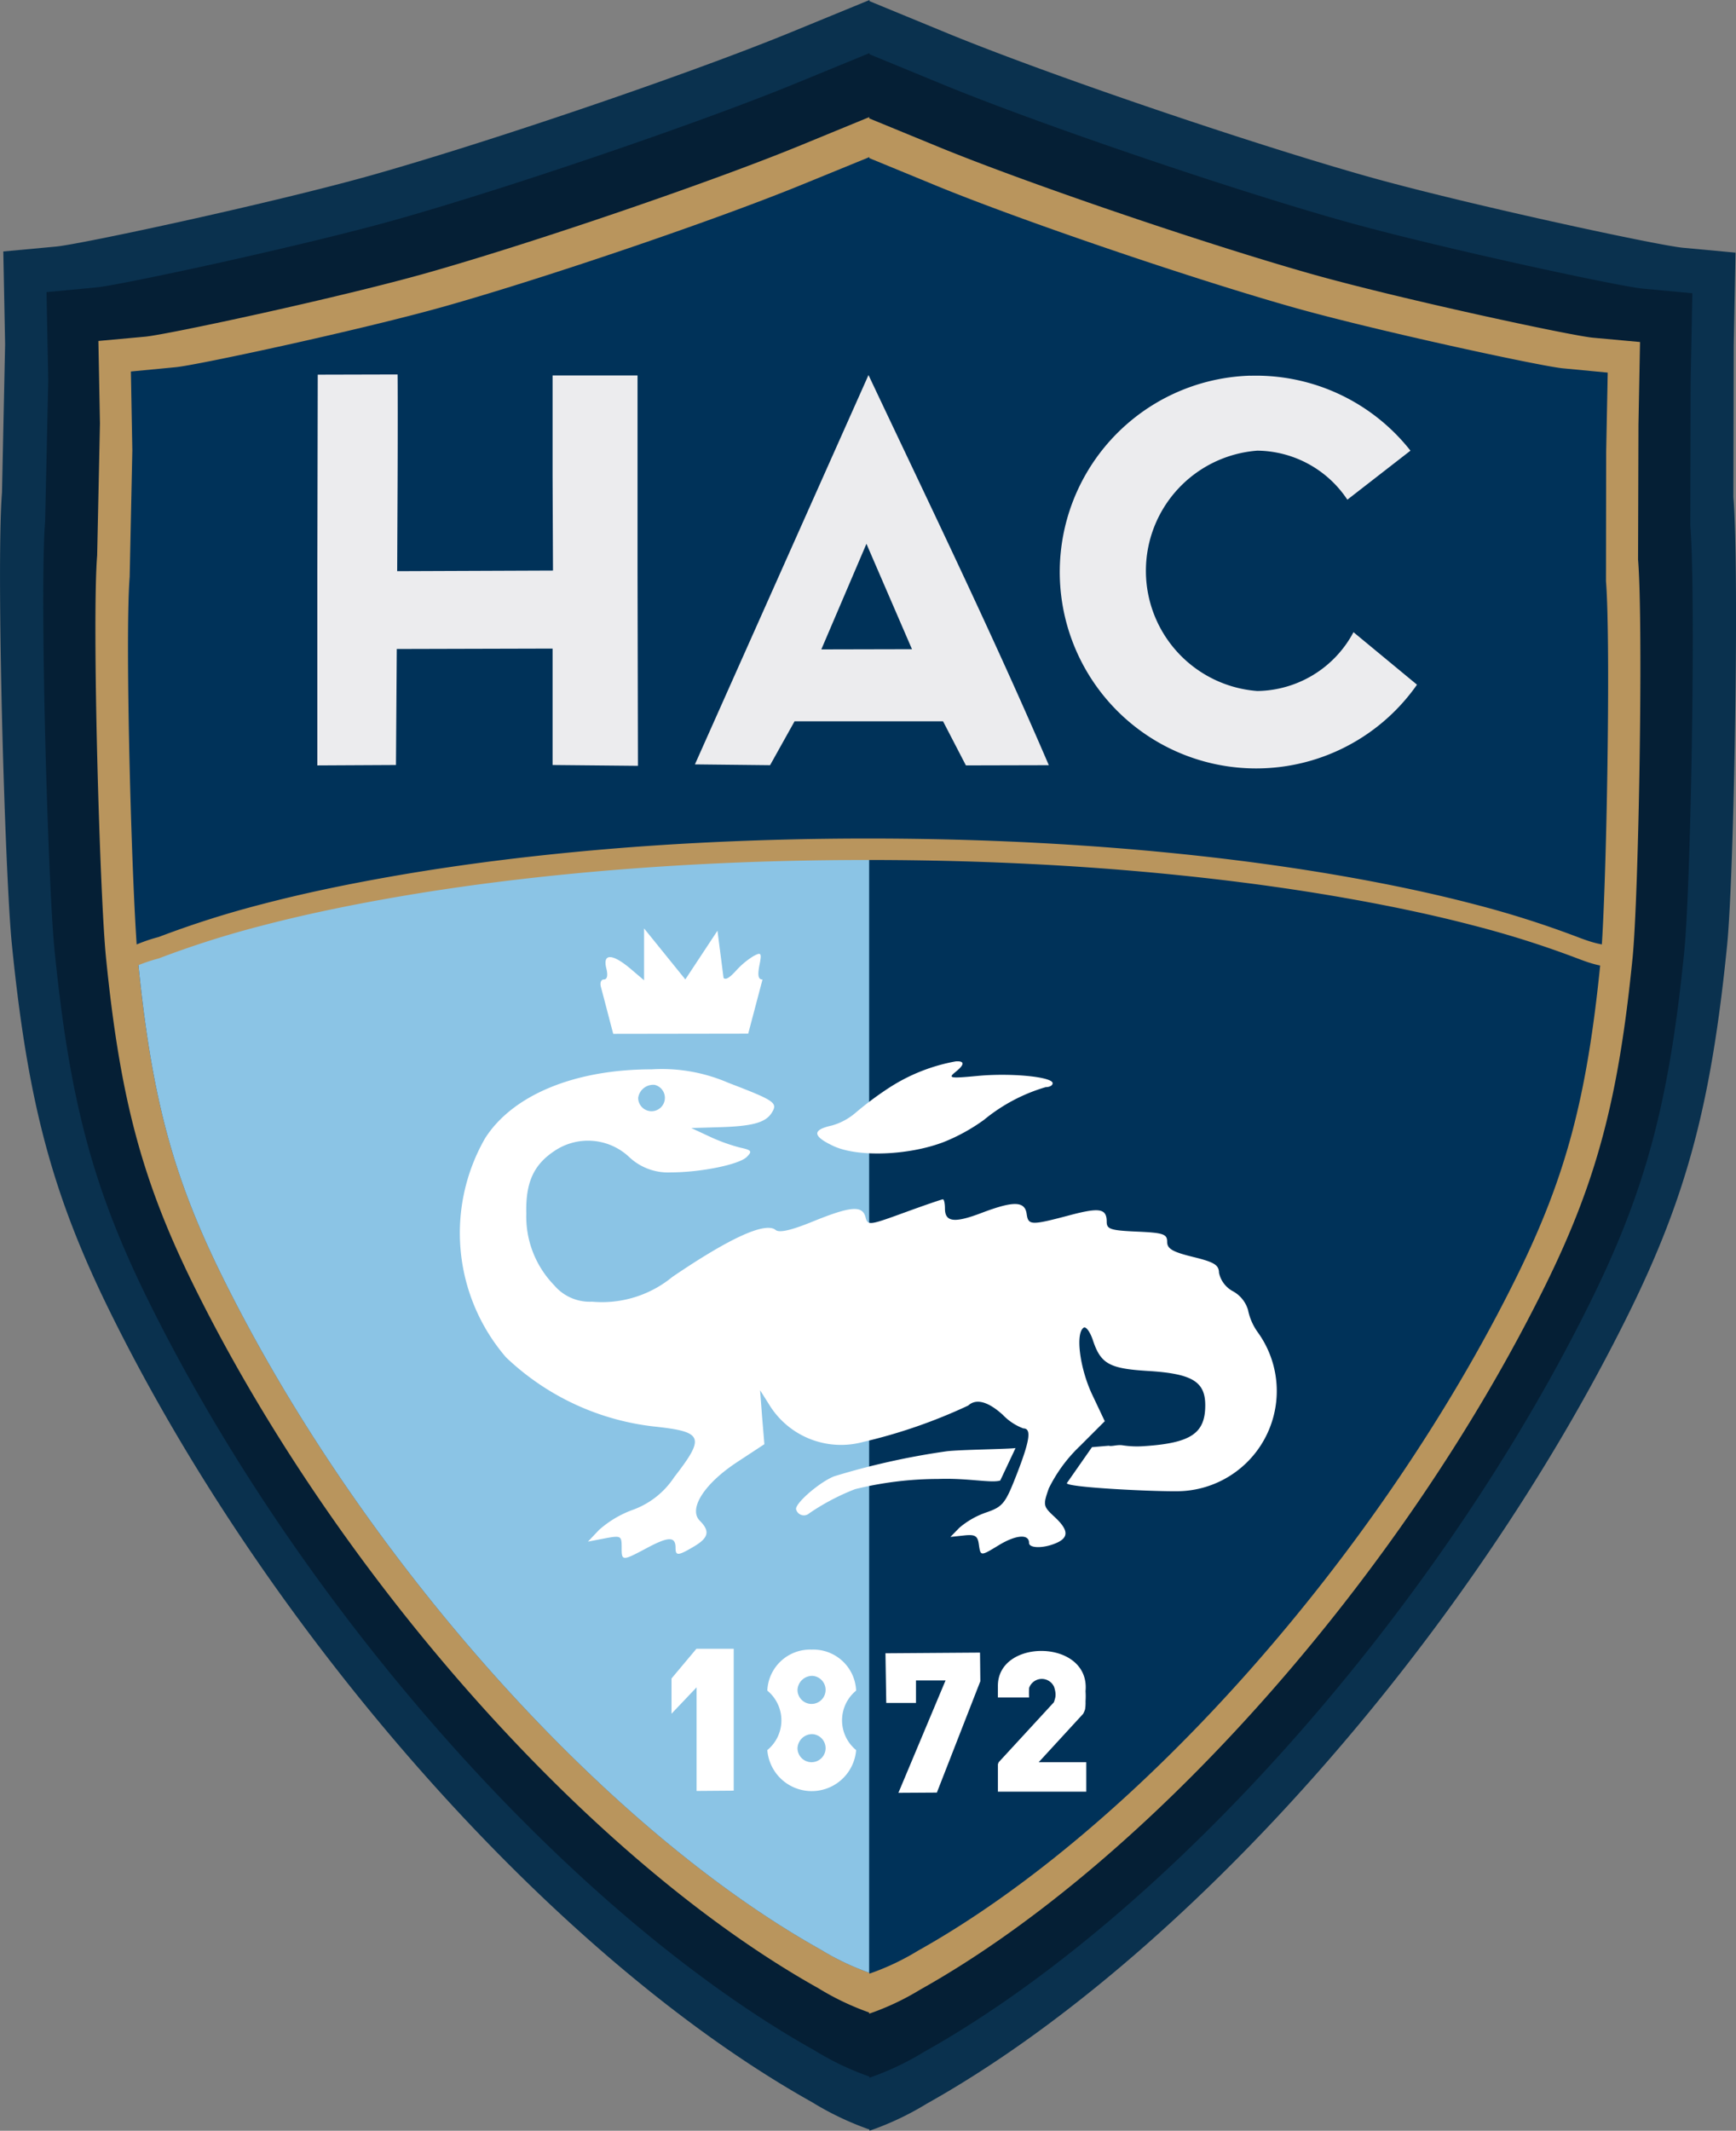
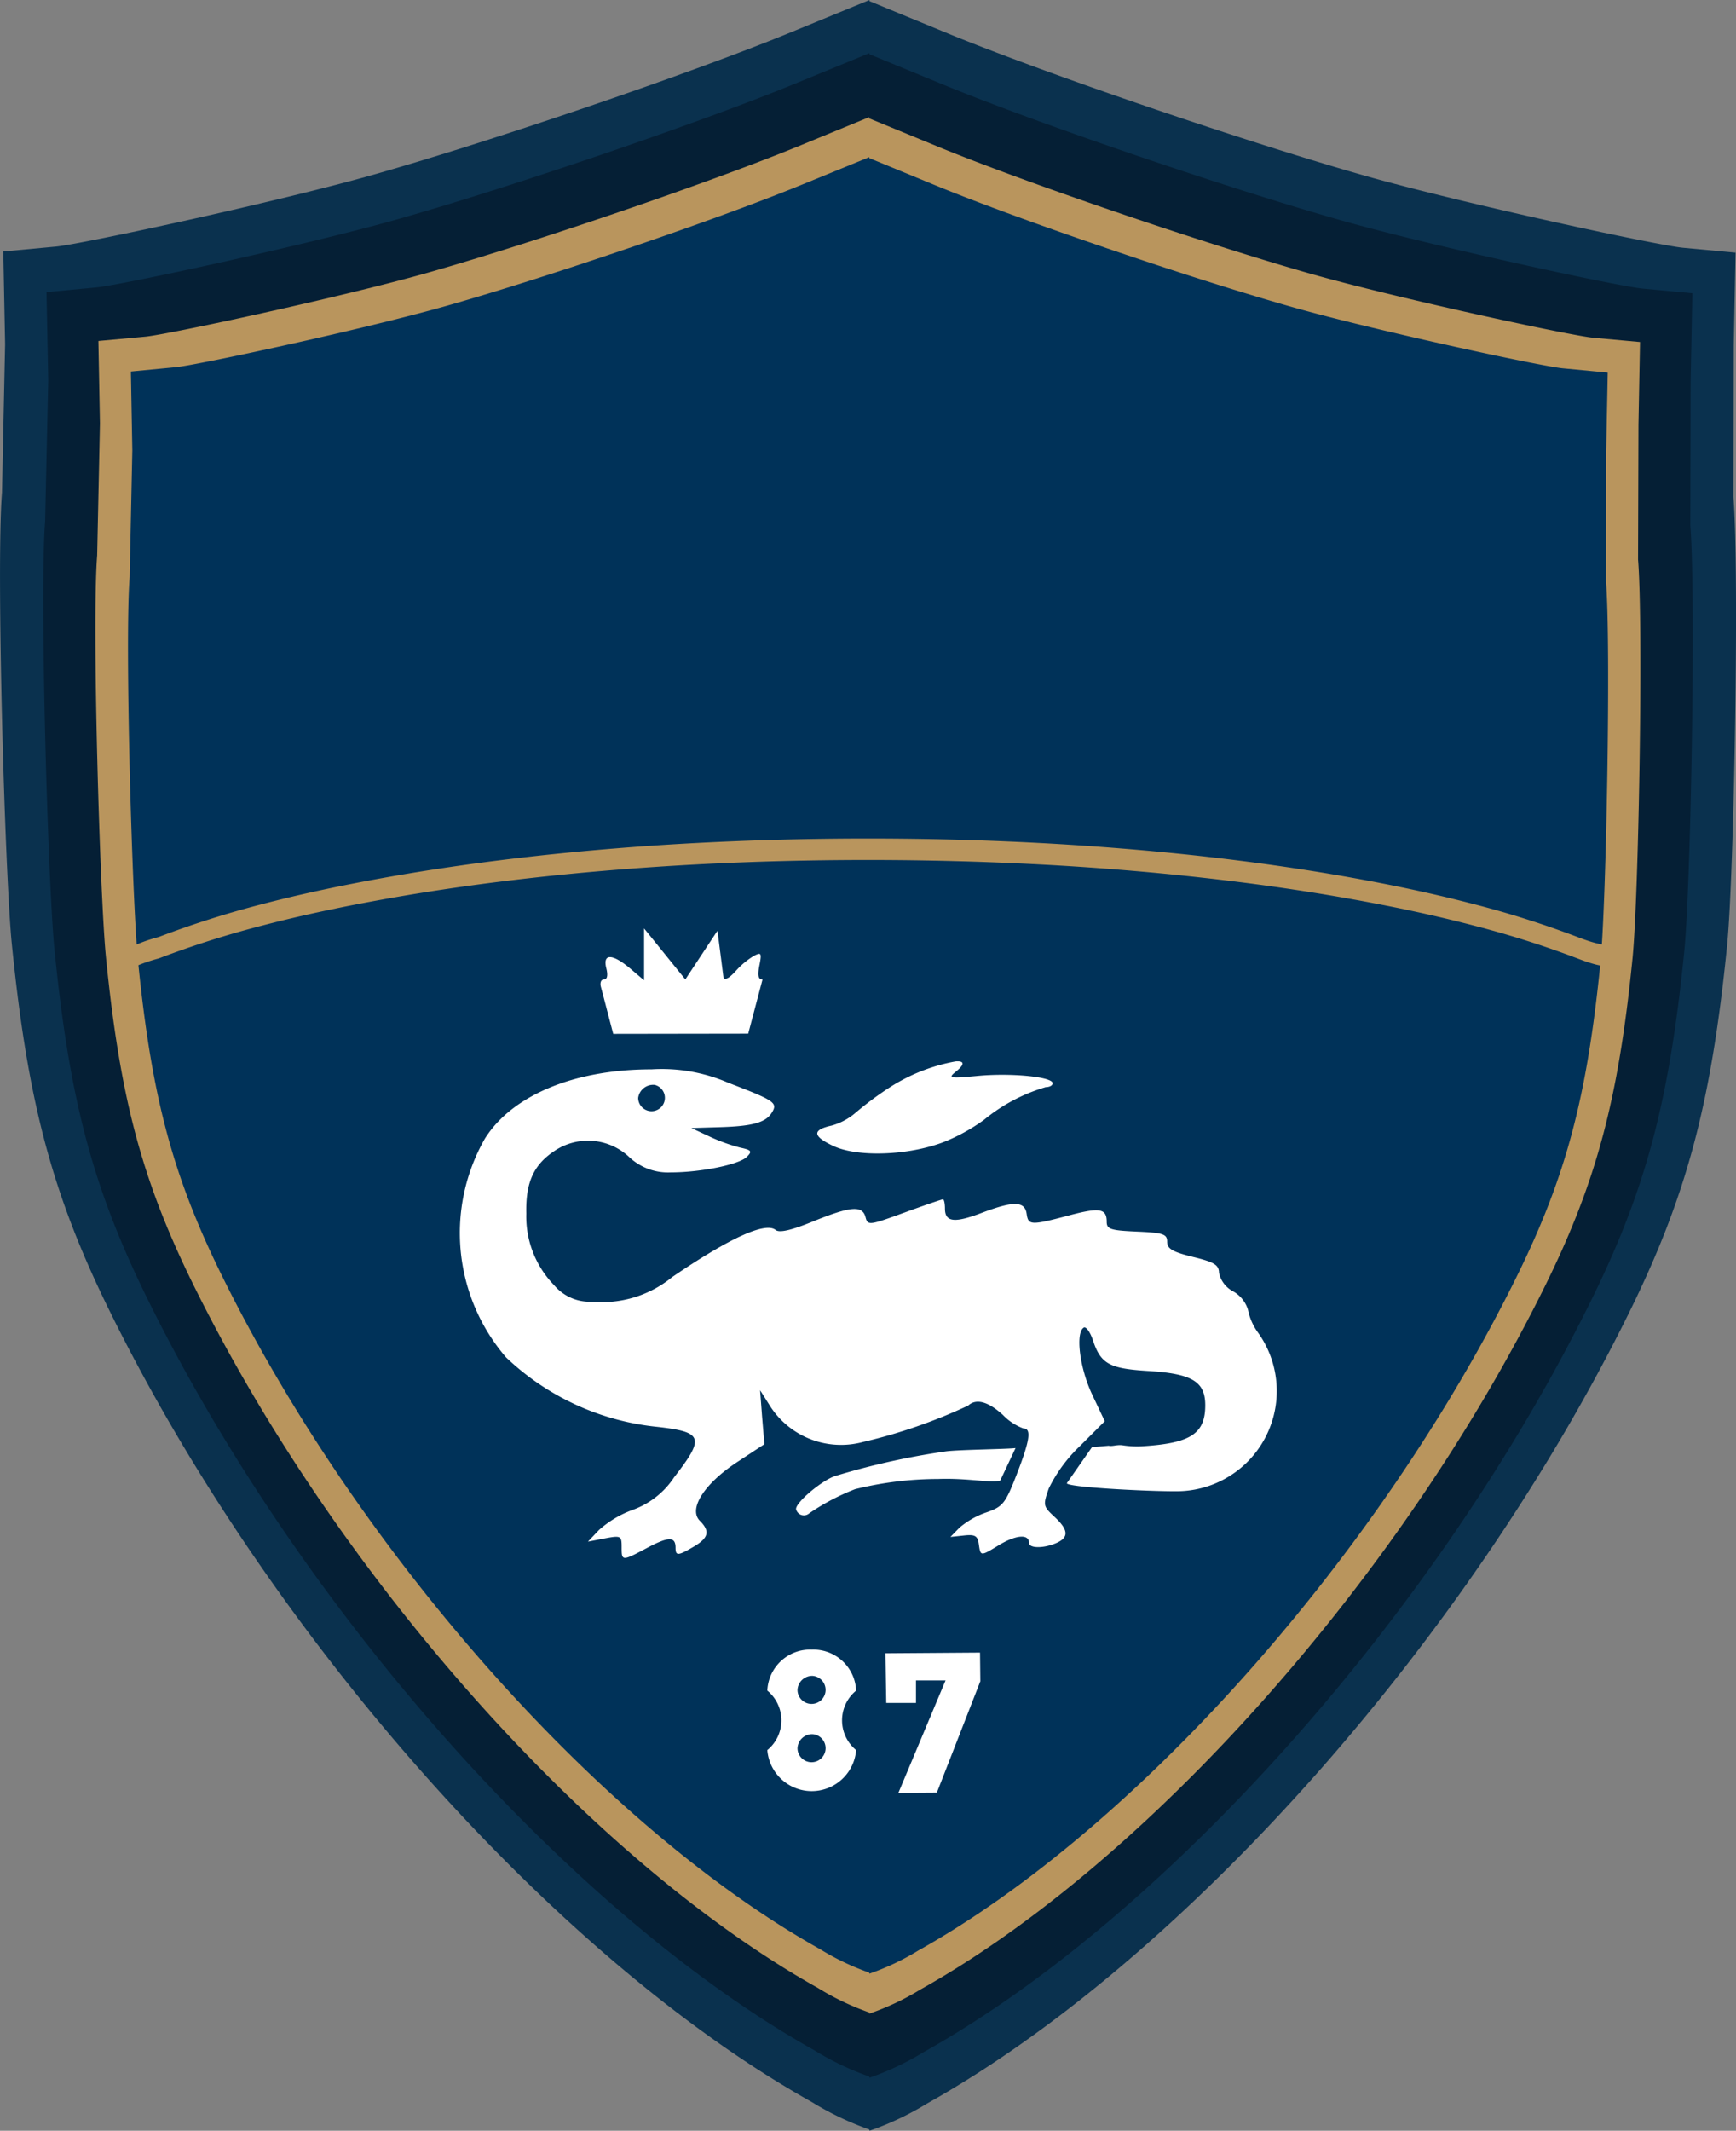
<svg xmlns="http://www.w3.org/2000/svg" id="Groupe_45" data-name="Groupe 45" width="111.264" height="136.528" viewBox="0 0 111.264 136.528">
  <rect x="0" y="0" width="111.264" height="136.528" fill="#808080" stroke="none" />
  <g id="Logo_Havre_AC_2012" transform="translate(0 0)">
    <path id="path3015" d="M58.731,3.06,53.678,5.134C47.3,7.75,34.7,12.05,26.978,14.241,20.717,16.019,8.21,18.709,6.585,18.86l-3.373.313.116,5.937-.2,9.509c-.383,4.756.185,24.462.628,28.9,1.013,10.151,2.594,16.087,6.294,23.59,10.324,20.936,28.555,41.45,45,50.65a19.1,19.1,0,0,0,3.67,1.748l.013.078a18.7,18.7,0,0,0,3.67-1.735c16.444-9.2,34.675-29.727,45-50.663,3.7-7.5,5.281-13.438,6.294-23.59.443-4.44.788-23.934.4-28.69l.022-9.722.116-5.937-3.373-.313c-1.625-.151-14.132-2.841-20.393-4.619-7.717-2.192-20.318-6.491-26.7-9.107l-5.04-2.075Z" transform="translate(-3 -3.06)" fill="#0a314e" />
    <path id="path2991" d="M70.908,21.411l-4.8,1.971c-6.063,2.485-18.036,6.571-25.369,8.653-5.949,1.689-17.833,4.245-19.376,4.389l-3.2.3.111,5.641L18.075,51.4c-.364,4.518.176,23.243.6,27.462.962,9.645,2.465,15.285,5.98,22.414,9.809,19.892,27.131,39.384,42.756,48.125a18.147,18.147,0,0,0,3.487,1.661l.012.074a17.78,17.78,0,0,0,3.487-1.649c15.625-8.741,32.947-28.245,42.756-48.137,3.515-7.129,5.018-12.768,5.98-22.414.421-4.219.749-22.741.384-27.26l.021-9.237.111-5.641-3.2-.3c-1.544-.143-13.428-2.7-19.376-4.389C93.733,30.027,81.76,25.942,75.7,23.456l-4.789-1.971Z" transform="translate(-15.182 -18.008)" fill="#051f35" />
    <path id="path3019" d="M85.589,43.513,81.1,45.358c-5.68,2.328-16.9,6.164-23.768,8.115-5.572,1.583-16.707,3.975-18.153,4.11l-3,.275.1,5.288L36.1,71.6c-.341,4.233.169,21.779.563,25.731.9,9.035,2.309,14.315,5.6,20.993,9.188,18.634,25.414,36.887,40.05,45.076a17.07,17.07,0,0,0,3.259,1.558l.013.078a16.645,16.645,0,0,0,3.272-1.544c14.636-8.188,30.861-26.468,40.05-45.1,3.293-6.678,4.7-11.958,5.6-20.993.394-3.952.695-21.3.353-25.535l.026-8.651.1-5.288-3.01-.275c-1.446-.134-12.568-2.527-18.14-4.11-6.869-1.951-18.088-5.774-23.768-8.1l-4.489-1.845Z" transform="translate(-29.873 -36.011)" fill="#b9955d" />
    <path id="path4251" d="M94.75,57.347v.065l4.293,1.767c5.44,2.23,16.181,5.893,22.76,7.761,5.338,1.516,16.009,3.811,17.394,3.94l2.879.275-.1,5.052-.013,8.3c.327,4.054.024,20.663-.353,24.449-.863,8.654-2.212,13.72-5.366,20.116-8.8,17.849-24.342,35.348-38.361,43.191a15.96,15.96,0,0,1-3.128,1.479l-.013-.065a16.337,16.337,0,0,1-3.128-1.492C77.589,164.339,62.048,146.853,53.247,129c-3.154-6.4-4.5-11.462-5.366-20.117-.378-3.785-.863-20.578-.537-24.632l.17-8.115-.092-5.052,2.866-.275c1.385-.129,12.057-2.424,17.394-3.94,6.579-1.868,17.32-5.531,22.76-7.761Z" transform="translate(-39.033 -47.28)" fill="#003259" />
-     <path id="path4259" d="M97.423,295.061l-24.664,1.408-17.1,3.639a21.8,21.8,0,0,0-5.133,2c.012.139.023.3.035.417.863,8.654,2.212,13.72,5.366,20.117,8.8,17.849,24.342,35.335,38.361,43.178a16.333,16.333,0,0,0,3.128,1.492l0,.013V295.061Z" transform="translate(-41.711 -240.912)" fill="#8bc4e5" />
    <path id="path3074" d="M42.1,301.743a10.5,10.5,0,0,1,2.919-1.261,62.339,62.339,0,0,1,6.688-2.12c2.481-.648,5.211-1.226,8.128-1.741s6.026-.959,9.306-1.322,6.731-.647,10.3-.838,7.261-.288,11.046-.288,7.477.1,11.046.288,7.02.475,10.3.838,6.389.807,9.306,1.322,5.634,1.092,8.115,1.741a62.623,62.623,0,0,1,6.7,2.12c1.971.762,1.425.191,2.812,1.048v-1.374c-1.387-.857-.841-.285-2.812-1.048a62.6,62.6,0,0,0-6.7-2.12c-2.481-.648-5.2-1.226-8.115-1.741s-6.026-.959-9.306-1.322-6.731-.647-10.3-.838-7.261-.288-11.046-.288-7.477.1-11.046.288-7.02.475-10.3.838-6.389.807-9.306,1.322-5.647,1.092-8.128,1.741a62.317,62.317,0,0,0-6.688,2.12,10.5,10.5,0,0,0-2.919,1.261" transform="translate(-34.849 -239.07)" fill="#b9955d" />
    <g id="g4266" transform="translate(20.339 23.993)">
-       <path id="path3010" d="M117.823,132.443l-5.117.013-.026,12.578v12.46l5.039-.026.052-7.434,9.986-.026v7.46l5.471.052-.026-12.486V132.508h-5.445v6.466l.026,6.034-9.986.039.026-5.667C117.837,136.385,117.833,132.731,117.823,132.443Zm30.181.039L136.88,157.428l4.816.052,1.571-2.814h9.515l1.466,2.827,5.314-.013c-3.607-8.4-7.653-16.729-11.557-25Zm24.462.039a12.586,12.586,0,1,0,10.693,19.8l-4.07-3.364a7.085,7.085,0,0,1-6.165,3.769,7.722,7.722,0,0,1,0-15.4,7.009,7.009,0,0,1,5.772,3.141l4.044-3.141a12.6,12.6,0,0,0-10.274-4.8Zm-24.593,10.772,2.919,6.754-5.811.013Z" transform="translate(-112.68 -132.443)" fill="#ececee" />
      <path id="path3129" d="M173.719,323.854v3.324l-.877-.746c-1.159-.975-1.785-.986-1.544-.026.116.462.06.72-.157.72-.186,0-.264.22-.183.5.283,1.053.5,1.916.785,2.984l8.651-.013.916-3.468c-.272,0-.324-.262-.2-.9.163-.815.12-.869-.38-.6a5.053,5.053,0,0,0-1.086.9c-.418.462-.677.646-.831.5l-.39-3.028-2.06,3.121Zm19.973,8.52a11.637,11.637,0,0,0-4.306,1.715,21.389,21.389,0,0,0-2.12,1.584,3.973,3.973,0,0,1-1.518.812c-1.267.278-1.237.679.1,1.309,1.556.731,4.807.615,7.068-.249a11.9,11.9,0,0,0,2.591-1.427,11.165,11.165,0,0,1,3.953-2.094c.244,0,.445-.105.445-.249,0-.411-2.655-.673-4.8-.471-1.8.169-1.922.146-1.414-.262.641-.514.524-.706,0-.668Zm-19.5.51c-4.923,0-8.908,1.649-10.667,4.424a12.2,12.2,0,0,0,1.348,14.031,16.424,16.424,0,0,0,9.672,4.45c2.958.332,3.082.68,1.1,3.233a5.347,5.347,0,0,1-2.67,2.094,6.686,6.686,0,0,0-2.146,1.283l-.707.746,1.086-.209c1.023-.191,1.073-.163,1.073.55,0,.918.007.927,1.649.052,1.362-.725,1.806-.729,1.806,0,0,.533.161.522,1.178-.079.944-.558,1.043-.985.38-1.649-.752-.752.273-2.368,2.382-3.756l1.754-1.152-.144-1.728-.131-1.728.563.89a5.4,5.4,0,0,0,6.047,2.421,34.05,34.05,0,0,0,6.727-2.33c.506-.467,1.274-.266,2.225.6a3.517,3.517,0,0,0,1.309.864c.539,0,.425.77-.445,3-.709,1.816-.874,2.019-1.924,2.382a5.328,5.328,0,0,0-1.728.982l-.576.589.864-.092c.711-.078.88.017.955.55.112.786.1.791,1.27.079,1.109-.676,1.95-.742,1.95-.157,0,.338.818.349,1.518.1,1.061-.37,1.085-.871.1-1.78-.718-.666-.725-.74-.353-1.806a9.56,9.56,0,0,1,1.989-2.709l1.6-1.6-.811-1.714c-.8-1.7-1.079-3.945-.537-4.28.145-.09.412.275.589.811.5,1.509,1.059,1.814,3.521,1.963,2.84.172,3.678.681,3.678,2.2,0,1.8-.917,2.419-3.913,2.618a6.055,6.055,0,0,1-1.374-.052c-.362-.058-.68.088-.9.026l-1.073.092-1.607,2.3c-.122.263,5.153.534,7,.524a6.423,6.423,0,0,0,5.235-10.183,3.7,3.7,0,0,1-.628-1.44,2.024,2.024,0,0,0-.942-1.178,1.761,1.761,0,0,1-.916-1.191c-.009-.509-.3-.687-1.662-1.021-1.311-.32-1.662-.524-1.662-.969,0-.493-.232-.58-1.937-.654-1.685-.074-1.937-.155-1.937-.628,0-.856-.452-.931-2.382-.419-2.489.66-2.643.647-2.749-.092-.117-.824-.85-.834-2.906-.052-1.724.655-2.33.584-2.33-.288,0-.321-.056-.589-.131-.589s-1.187.381-2.474.851c-2.261.825-2.344.835-2.487.288-.2-.767-.965-.7-3.39.288-1.382.562-2.13.732-2.369.537-.654-.534-2.934.5-6.623,3.01a7.1,7.1,0,0,1-5.144,1.584,2.984,2.984,0,0,1-2.434-1.06,6.309,6.309,0,0,1-1.78-4.581c-.05-1.968.456-3.109,1.767-3.992a3.847,3.847,0,0,1,4.8.34,3.626,3.626,0,0,0,2.7,1.008c1.911,0,4.379-.5,4.869-.995.354-.354.3-.436-.419-.589a11.469,11.469,0,0,1-1.989-.72l-1.152-.537,1.728-.052c2.16-.058,3.028-.285,3.429-.929s.189-.775-2.8-1.924A10.707,10.707,0,0,0,174.19,332.885Zm.209.995a.856.856,0,1,1-1.06.838A.972.972,0,0,1,174.4,333.879Zm23.127,23.271c-.435.069-3.567.1-4.437.209a47.485,47.485,0,0,0-7.185,1.6c-.908.354-2.448,1.67-2.448,2.094a.515.515,0,0,0,.851.275,14.472,14.472,0,0,1,2.932-1.544,22.344,22.344,0,0,1,5.327-.654c1.883-.071,3.409.282,3.979.1Z" transform="translate(-152.778 -288.359)" fill="#fff" />
      <g id="g3207" transform="translate(22.7 81.651)">
        <path id="path3138" d="M352.742,585.151a2.746,2.746,0,0,0-2.846,2.628,2.462,2.462,0,0,1,0,3.81,2.855,2.855,0,0,0,5.692,0,2.462,2.462,0,0,1,0-3.81A2.746,2.746,0,0,0,352.742,585.151Zm.065,1.684a.9.9,0,1,1-.976.9A.941.941,0,0,1,352.806,586.835Zm0,3.734a.9.9,0,1,1-.976.9A.941.941,0,0,1,352.806,590.568Z" transform="translate(-343.756 -585.097)" fill="#fff" />
-         <path id="path3162" d="M316.787,586.762l0,2.258,1.607-1.69,0,6.639,2.38-.018v-9.092l-2.391,0h0Z" transform="translate(-316.787 -584.859)" fill="#fff" />
        <path id="path3164" d="M390.727,586.258l.051,3.184h1.906V588h1.894l-3.021,7.2,2.465-.015,2.786-7.136-.021-1.834Z" transform="translate(-377.015 -585.969)" fill="#fff" />
-         <path id="rect3179" d="M429.585,587.887c0,.159,0,.7,0,.7h2a5.485,5.485,0,0,1,0-.606.862.862,0,0,1,1.6-.076,2,2,0,0,1,.085.349,1.173,1.173,0,0,1,0,.306,2.353,2.353,0,0,1-.1.34l-3.533,3.836-.051.128v1.76h5.664v-1.888H432.2l2.849-3.1a1.662,1.662,0,0,0,.122-.282,2.554,2.554,0,0,0,.031-.518,4.81,4.81,0,0,0,0-.655C435.516,584.831,429.531,584.768,429.585,587.887Z" transform="translate(-408.667 -585.467)" fill="#fff" />
      </g>
    </g>
  </g>
</svg>